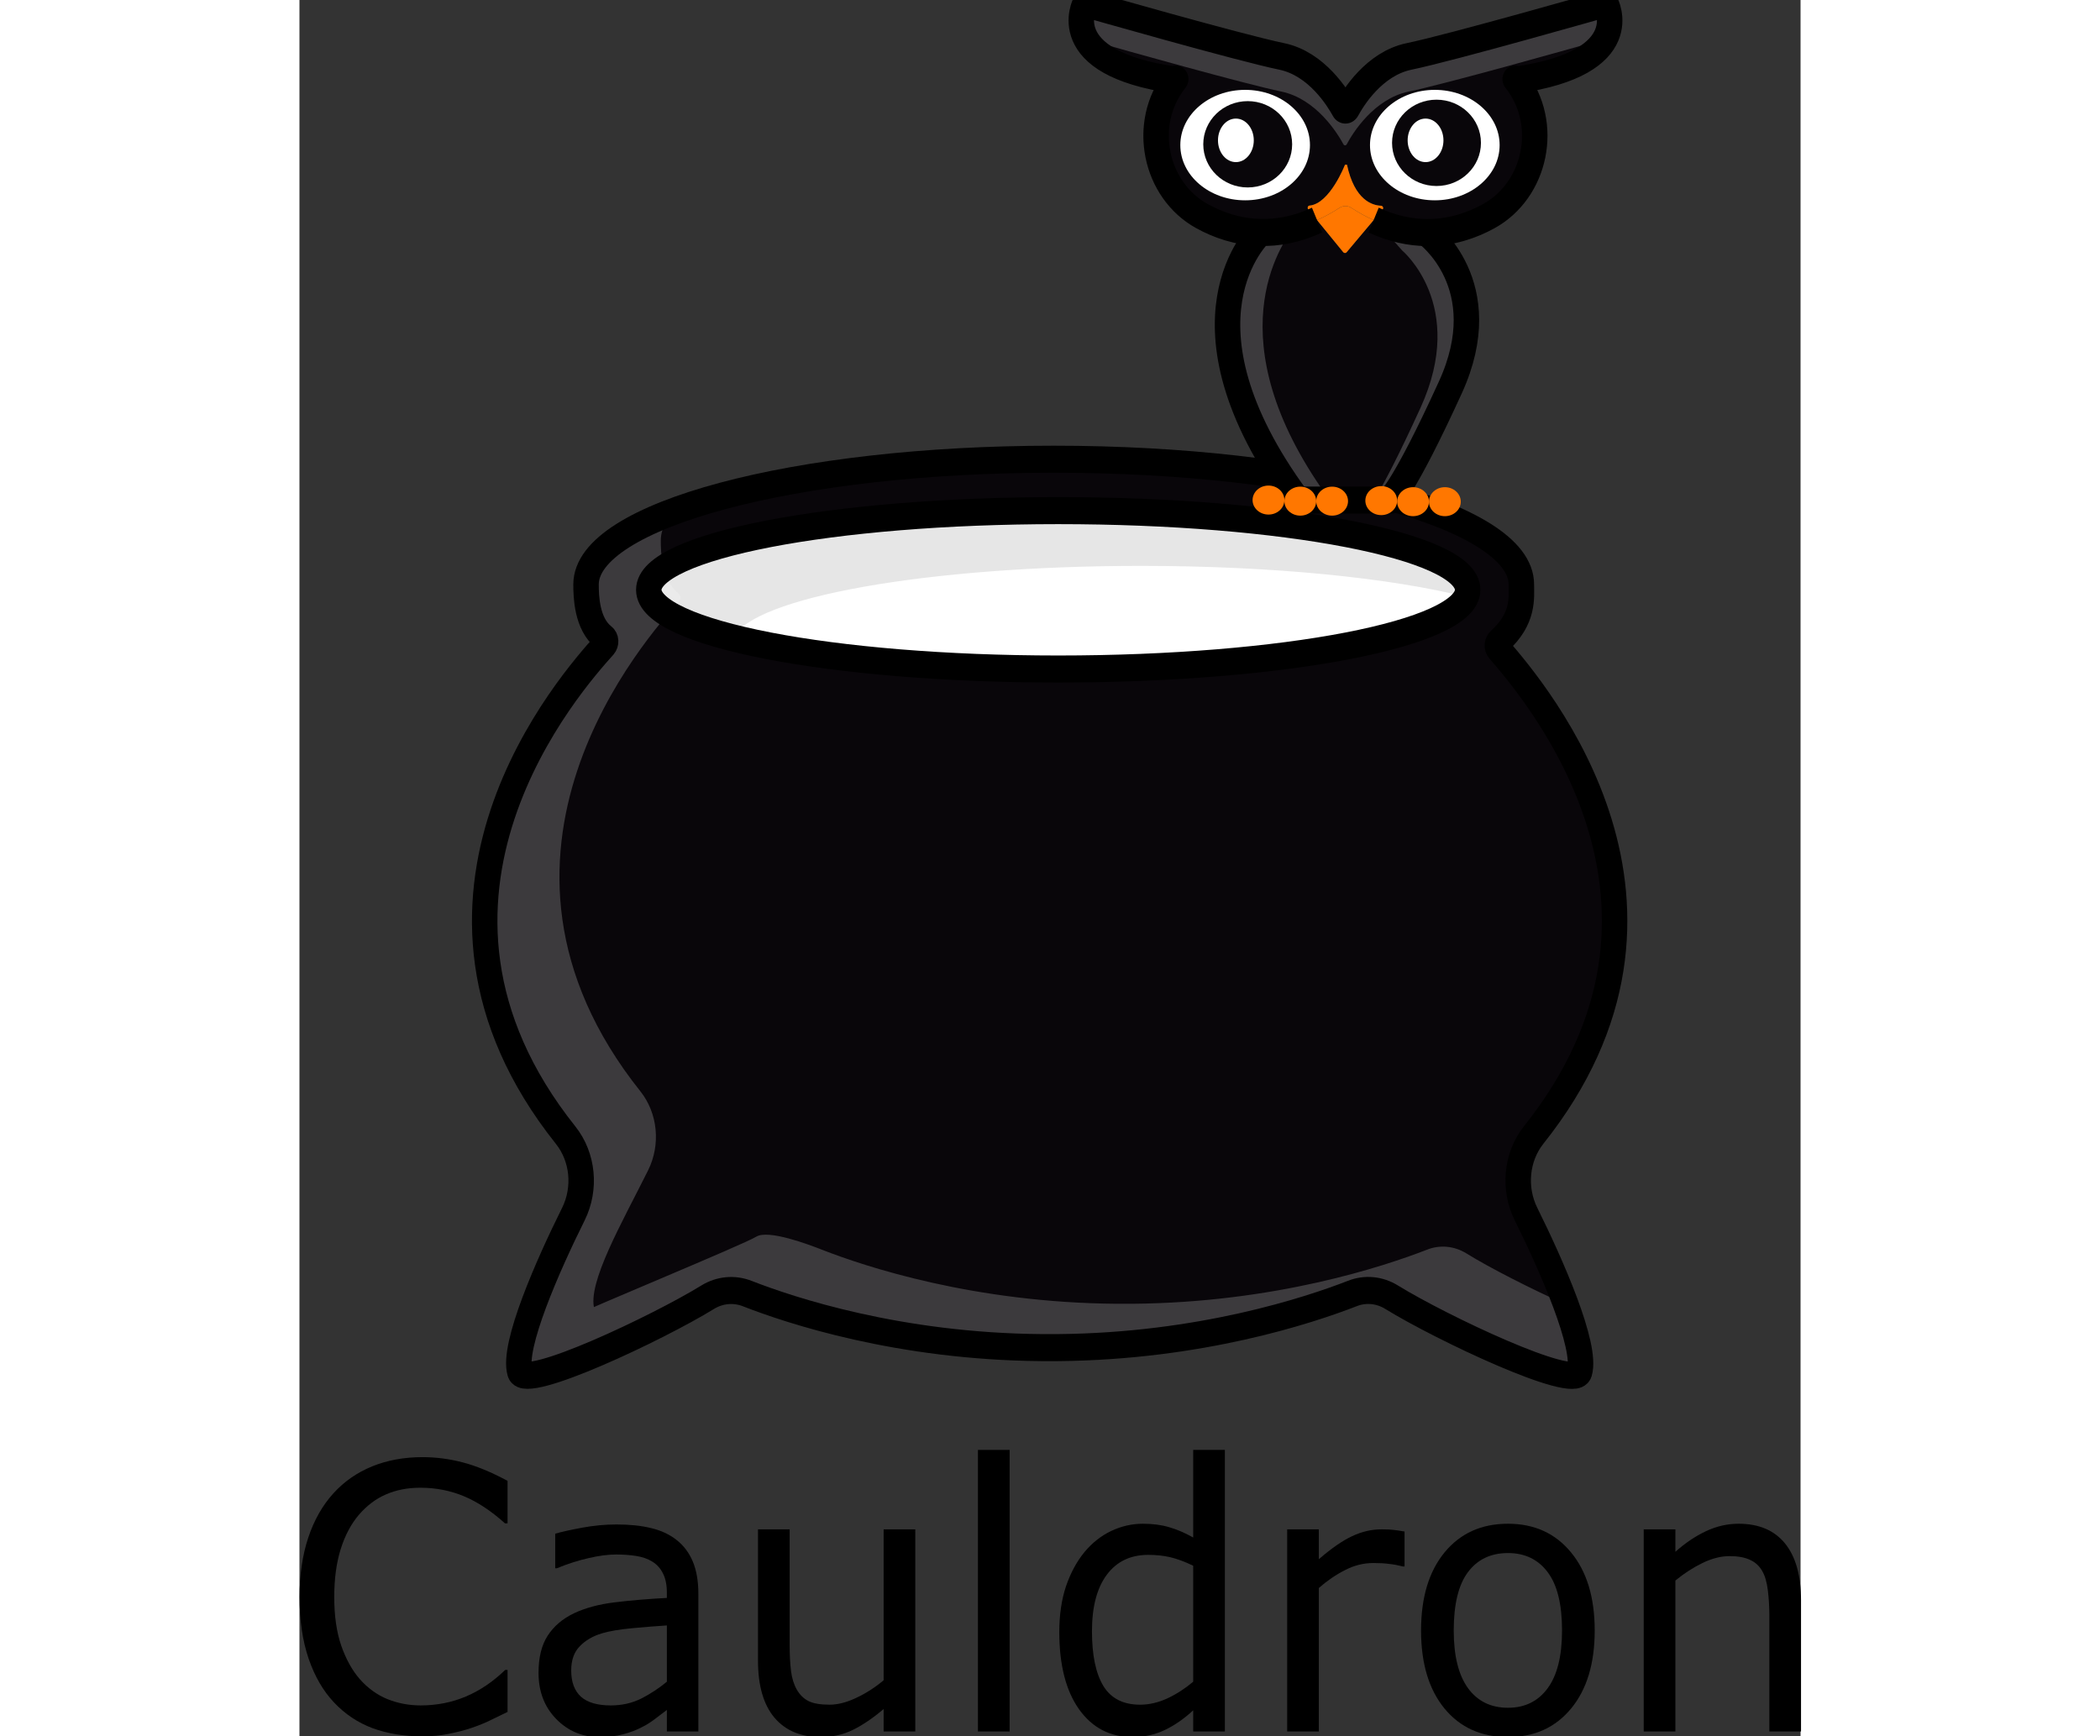
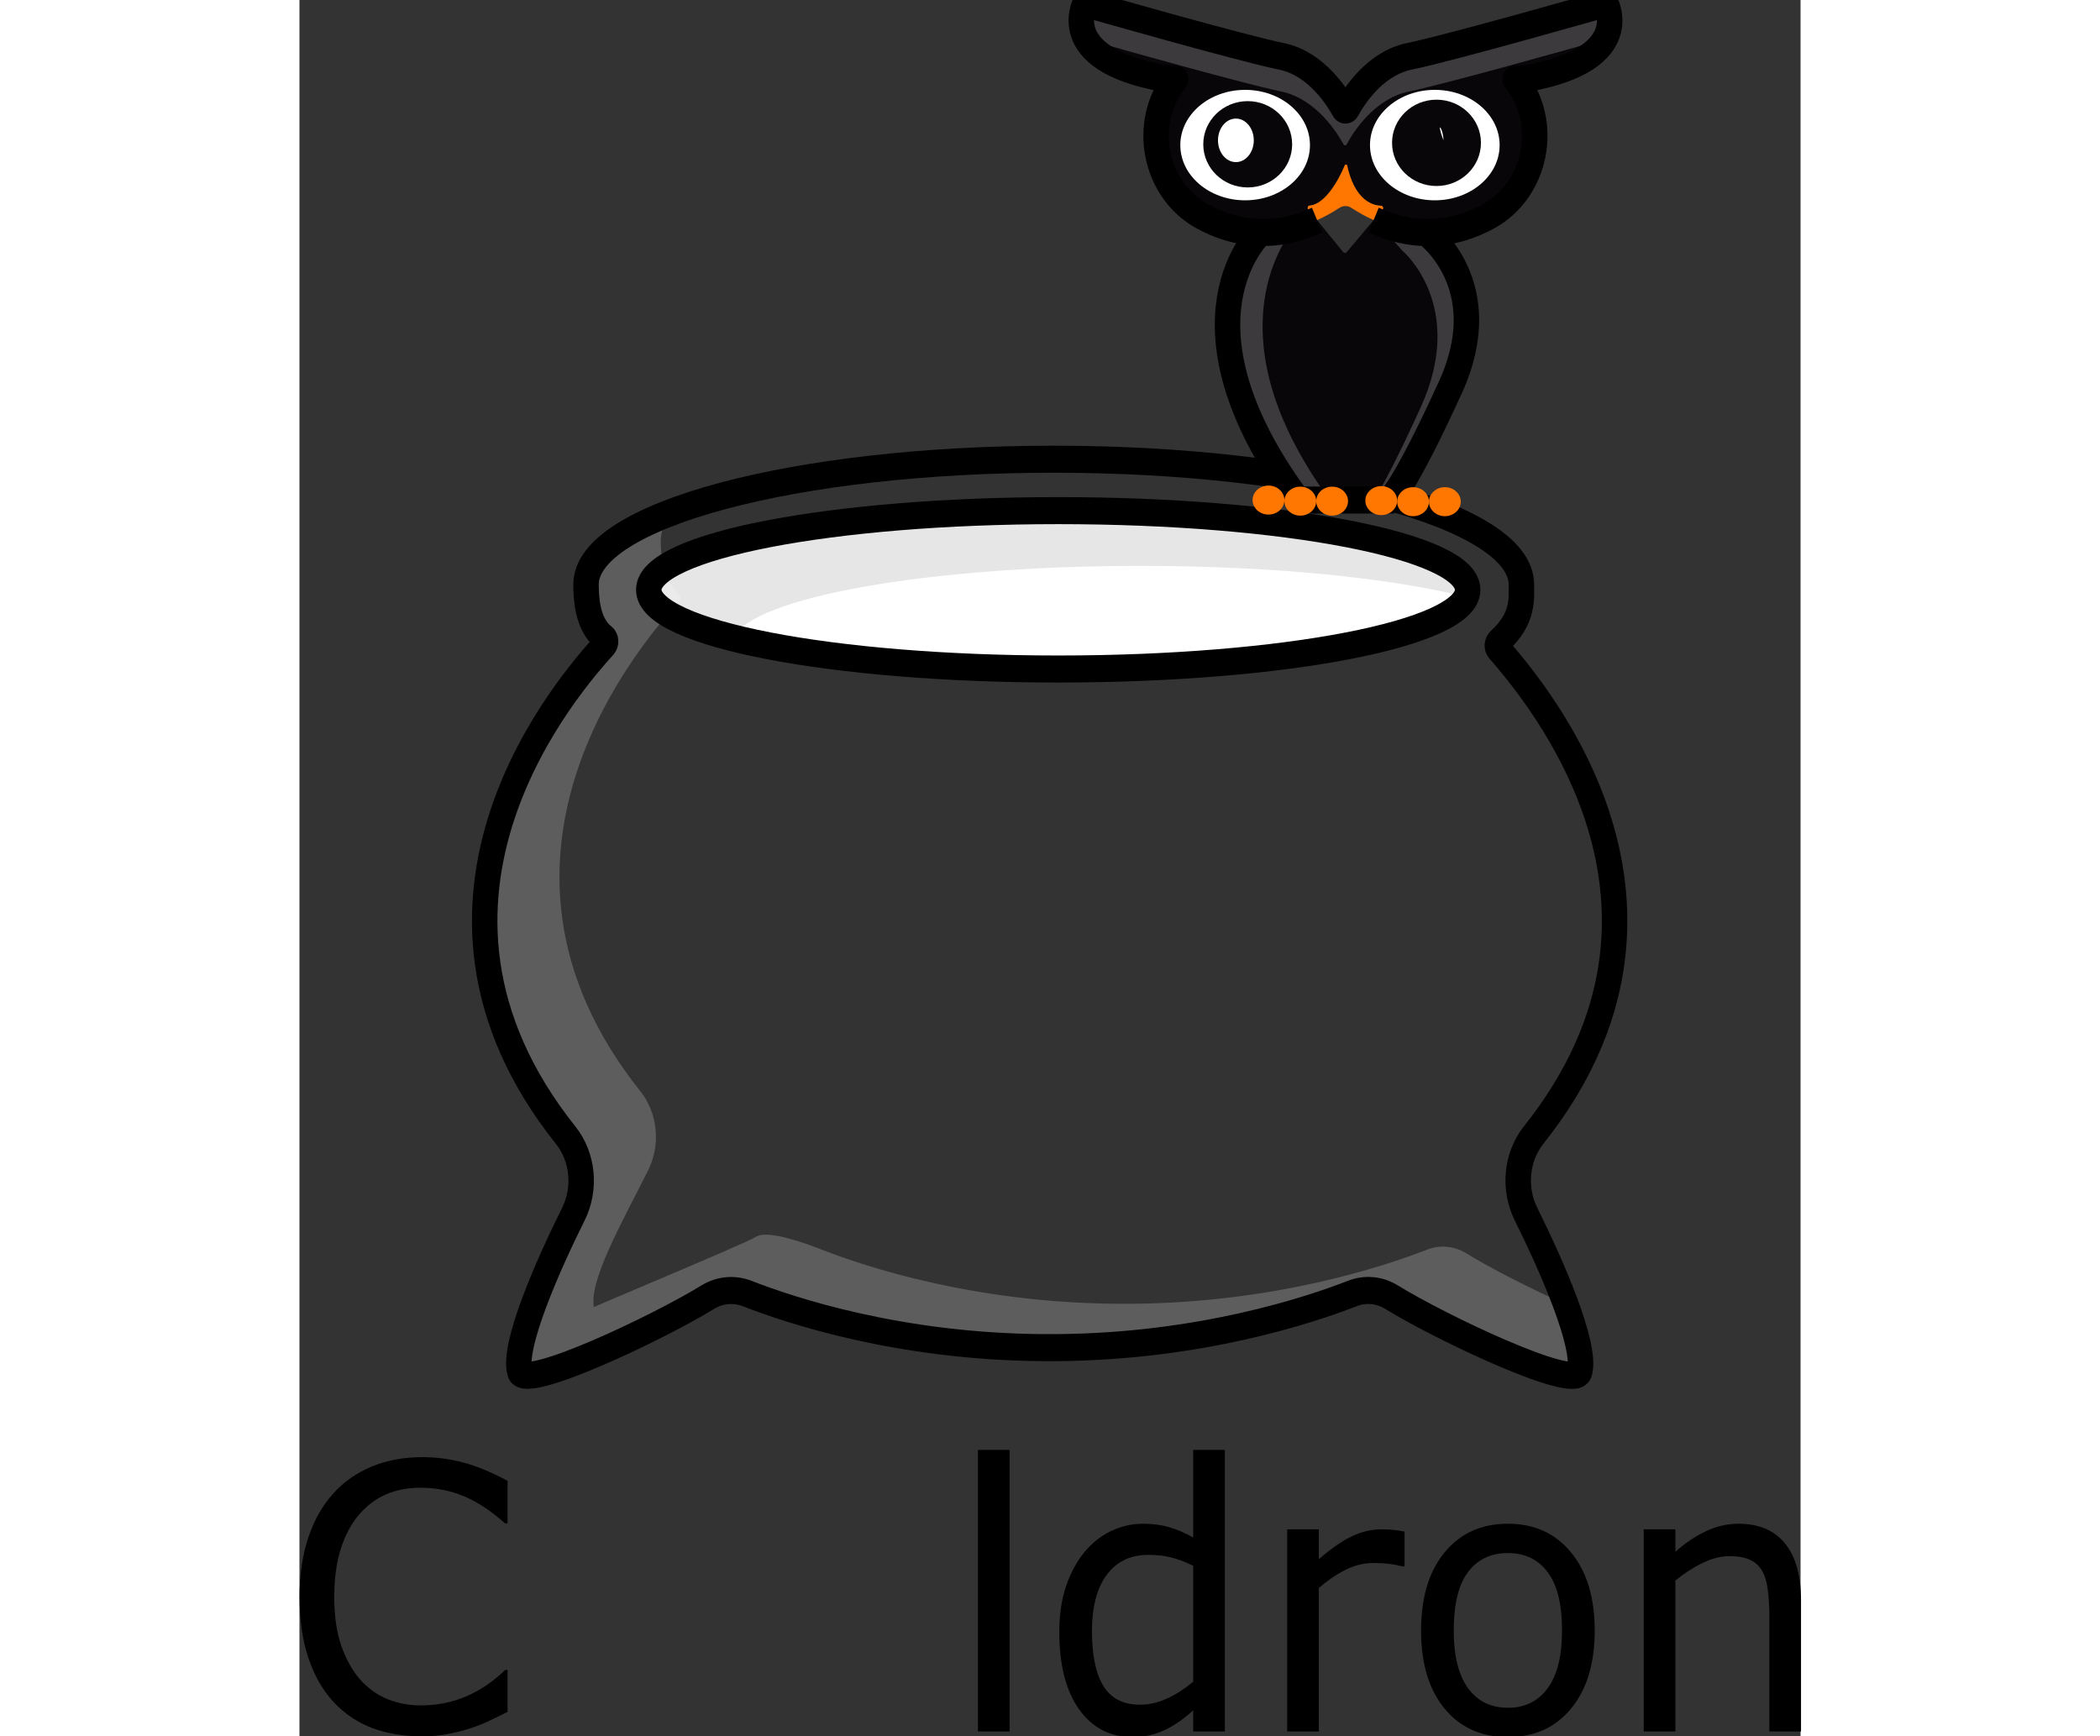
<svg xmlns="http://www.w3.org/2000/svg" xmlns:ns1="http://sodipodi.sourceforge.net/DTD/sodipodi-0.dtd" xmlns:ns2="http://www.inkscape.org/namespaces/inkscape" viewBox="228.613 47.731 790.711 914.733" height="1031.948" width="1247.937" xml:space="preserve" id="svg815" version="1.1" ns1:docname="Couldron_logo_SVG copia51.svg" ns2:version="1.1 (c68e22c387, 2021-05-23)">
  <rect x="228.613" y="47.731" width="790.711" height="914.733" fill="#333333" stroke="none" />
  <ns1:namedview id="namedview919" pagecolor="#ffffff" bordercolor="#666666" borderopacity="1.0" ns2:pageshadow="2" ns2:pageopacity="0.0" ns2:pagecheckerboard="0" showgrid="false" ns2:zoom="0.67521728" ns2:cx="585.73738" ns2:cy="515.38965" ns2:window-width="1920" ns2:window-height="986" ns2:window-x="-11" ns2:window-y="-11" ns2:window-maximized="1" ns2:current-layer="svg815" ns2:lockguides="true" />
  <defs id="defs819">
    <clipPath id="clipPath911" clipPathUnits="userSpaceOnUse">
      <path id="path909" d="M 0,773.961 H 935.953 V 0 H 0 Z" />
    </clipPath>
    <clipPath id="clipPath2805" clipPathUnits="userSpaceOnUse">
      <path id="path2803" d="m 260.023,495.171 h 86.095 v -64.273 h -86.095 z" />
    </clipPath>
    <clipPath id="clipPath2821" clipPathUnits="userSpaceOnUse">
      <path id="path2819" d="m 275.462,437.161 h 3.588 v -1.59 h -3.588 z" />
    </clipPath>
    <clipPath id="clipPath3649" clipPathUnits="userSpaceOnUse">
      <path id="path3647" d="m 329.92,515.49 h 6.78 v -20.339 h -6.78 z" />
    </clipPath>
    <clipPath id="clipPath3665" clipPathUnits="userSpaceOnUse">
      <path id="path3663" d="m 319.081,515.49 h 7.095 v -19.991 h -7.095 z" />
    </clipPath>
    <clipPath id="clipPath3685" clipPathUnits="userSpaceOnUse">
      <path id="path3683" d="m 306.945,532.109 h 41.394 v -10.706 h -41.394 z" />
    </clipPath>
  </defs>
  <g id="g7387" transform="translate(1.06444e-8,1.481)">
    <g clip-path="url(#clipPath911)" id="g907" transform="matrix(1.333,0,0,-1.333,5.287,926.124)">
      <g transform="matrix(5.03,0,0,5.341,467.342,458.256)" id="g2787">
        <path id="path2789" style="fill:#ffffff;fill-opacity:1;fill-rule:nonzero;stroke:none" d="m 0,0 c 17.771,0 32.171,-2.617 32.171,-5.86 0,-3.235 -14.4,-5.861 -32.171,-5.861 -17.762,0 -32.162,2.626 -32.162,5.861 0,3.243 14.4,5.86 32.162,5.86" />
      </g>
      <g transform="matrix(5.03,0,0,5.341,629.176,426.955)" id="g2791">
        <path id="path2793" style="fill:#e6e6e6;fill-opacity:1;fill-rule:nonzero;stroke:none" d="m 0,0 c 0,-0.173 -0.046,-0.354 -0.127,-0.526 -5.879,1.398 -15.127,2.297 -25.53,2.297 -16.789,0 -30.581,-2.334 -32.034,-5.333 -4.171,0.982 -6.642,2.217 -6.642,3.562 0,3.243 14.4,5.86 32.162,5.86 C -14.4,5.86 0,3.243 0,0" />
      </g>
      <g transform="matrix(5.03,0,0,5.341,467.342,458.256)" id="g2795">
        <g id="g4987">
-           <path id="path2797" style="fill:#09060a;fill-opacity:1;fill-rule:nonzero;stroke:none" d="m 0,0 c 17.771,0 32.171,-2.617 32.171,-5.86 0,-3.235 -14.4,-5.86 -32.171,-5.86 -17.762,0 -32.162,2.625 -32.162,5.86 0,3.243 14.4,5.86 32.162,5.86 m 37.35,-46.217 c 13.791,16.29 1.463,31.299 -2.308,35.488 -0.154,0.171 -0.3,0.335 -0.427,0.471 -0.173,0.182 -0.128,0.455 0.054,0.618 1.944,1.662 1.727,3.199 1.727,4.18 0,5.124 -16.454,9.267 -36.742,9.267 -20.296,0 -36.74,-4.143 -36.74,-9.267 0,-0.873 0.054,-2.917 1.381,-3.898 0.199,-0.145 0.209,-0.427 0.045,-0.609 -2.426,-2.553 -17.861,-18.716 -3.026,-36.25 1.373,-1.627 1.6,-3.943 0.61,-5.833 -2.009,-3.798 -4.807,-9.775 -4.207,-11.683 0.072,-0.228 0.418,-0.291 0.963,-0.228 2.744,0.318 10.539,3.871 13.782,5.751 0.954,0.555 2.09,0.654 3.126,0.272 3.38,-1.244 11.901,-3.915 23.131,-3.997 h 1.245 c 11.22,0.091 19.751,2.762 23.131,3.997 1.026,0.391 2.171,0.283 3.116,-0.272 3.897,-2.262 14.327,-6.904 14.755,-5.532 0.59,1.917 -2.199,7.886 -4.207,11.692 -0.99,1.881 -0.773,4.206 0.591,5.833" />
-         </g>
+           </g>
      </g>
      <g transform="matrix(5.03,0,0,5.341,-1067.299,-2182.193)" id="g2799">
        <g id="g2801" />
        <g id="g2813">
          <g style="opacity:0.21" id="g2811" clip-path="url(#clipPath2805)">
            <g id="g2809" transform="translate(275.862,495.171)">
              <path id="path2807" style="fill:#ffffff;fill-opacity:1;fill-rule:nonzero;stroke:none" d="m 0,0 c -4.934,-1.581 -7.877,-3.57 -7.877,-5.742 0,-0.872 0.054,-2.916 1.381,-3.898 0.199,-0.145 0.209,-0.426 0.045,-0.608 -2.426,-2.554 -17.861,-18.716 -3.026,-36.251 1.373,-1.626 1.6,-3.942 0.61,-5.832 -2.009,-3.798 -4.807,-9.776 -4.207,-11.684 0.072,-0.227 0.418,-0.291 0.963,-0.227 2.262,0.263 11.548,4.315 15.299,6.232 -2.371,-0.99 -10.309,-2.113 -10.382,-1.886 -0.6,1.908 2.215,6.493 4.222,10.291 0.991,1.889 0.764,4.206 -0.608,5.832 -14.836,17.535 0.6,33.697 3.025,36.251 0.163,0.181 0.155,0.462 -0.045,0.608 -1.327,0.981 -1.381,3.025 -1.381,3.897 0,1.054 0.7,2.072 1.981,3.017 m 69.329,-59.627 c -2.971,1.245 -6.205,2.808 -8.013,3.861 -0.945,0.554 -2.089,0.663 -3.116,0.273 -3.38,-1.236 -11.911,-3.906 -23.132,-3.997 h -1.244 c -11.229,0.081 -19.752,2.753 -23.131,3.997 -1.036,0.382 -4.222,1.52 -5.176,0.967 -1.081,-0.619 -12.981,-5.216 -14.707,-6.035 0.536,0.055 13.46,2.533 13.987,2.342 3.38,-1.244 11.901,-3.916 23.131,-3.997 h 1.245 c 11.22,0.091 19.751,2.762 23.131,3.997 1.026,0.391 2.171,0.281 3.116,-0.272 3.897,-2.263 14.327,-6.905 14.755,-5.533 0.263,0.854 -0.137,2.499 -0.846,4.397" />
            </g>
          </g>
        </g>
      </g>
      <g transform="matrix(5.03,0,0,5.341,-1067.299,-2182.193)" id="g2815">
        <g id="g2817" />
        <g id="g2829">
          <g style="opacity:0.21" id="g2827" clip-path="url(#clipPath2821)">
            <g id="g2825" transform="translate(277.533,436.68)">
-               <path id="path2823" style="fill:#ffffff;fill-opacity:1;fill-rule:nonzero;stroke:none" d="m 0,0 c -0.562,-0.327 -1.271,-0.709 -2.071,-1.108 1.19,0.49 2.425,1.045 3.589,1.589 C 0.99,0.437 0.473,0.281 0,0" />
-             </g>
+               </g>
          </g>
        </g>
      </g>
      <g transform="matrix(5.03,0,0,5.341,629.176,426.955)" id="g2831">
        <path id="path2833" style="fill:none;stroke:#000000;stroke-width:2;stroke-linecap:butt;stroke-linejoin:miter;stroke-miterlimit:10;stroke-dasharray:none;stroke-opacity:1" d="m 0,0 c 0,-3.234 -14.4,-5.86 -32.171,-5.86 -17.762,0 -32.162,2.626 -32.162,5.86 0,3.243 14.4,5.86 32.162,5.86 C -14.4,5.86 0,3.243 0,0 Z" />
      </g>
      <g transform="matrix(5.03,0,0,5.341,272.737,211.403)" id="g2835">
        <path id="path2837" style="fill:none;stroke:#000000;stroke-width:2;stroke-linecap:butt;stroke-linejoin:miter;stroke-miterlimit:10;stroke-dasharray:none;stroke-opacity:1" d="m 0,0 c 1.372,-1.627 1.6,-3.943 0.609,-5.833 -2.008,-3.798 -4.806,-9.775 -4.207,-11.684 0.427,-1.38 10.858,3.271 14.745,5.524 0.955,0.555 2.09,0.654 3.126,0.272 3.38,-1.244 11.902,-3.915 23.131,-3.997 h 1.245 c 11.22,0.091 19.751,2.762 23.131,3.997 1.027,0.391 2.171,0.283 3.116,-0.272 3.898,-2.262 14.328,-6.904 14.755,-5.532 0.59,1.917 -2.199,7.885 -4.207,11.692 -0.99,1.881 -0.772,4.206 0.591,5.833 14.373,16.98 0.372,32.57 -2.734,35.959 -0.173,0.182 -0.128,0.454 0.053,0.618 1.945,1.662 1.727,3.198 1.727,4.179 0,5.125 -16.453,9.267 -36.741,9.267 C 18.044,50.023 1.6,45.881 1.6,40.756 1.6,39.884 1.653,37.84 2.98,36.858 3.18,36.714 3.189,36.432 3.025,36.25 0.6,33.697 -14.836,17.534 0,0 Z" />
      </g>
      <g transform="matrix(5.03,0,0,5.341,612.837,568.116)" id="g3639">
        <path id="path3641" style="fill:#09060a;fill-opacity:1;fill-rule:nonzero;stroke:none" d="m 0,0 c 0,0 5.58,-3.833 1.891,-11.447 -3.69,-7.614 -4.773,-8.34 -4.773,-8.34 h -7.205 C -20.472,-6.501 -13.041,0 -13.041,0 v 0.02 c 1.349,-0.041 2.841,0.205 4.456,0.91 l 2.064,-2.382 c 0.072,-0.071 0.195,-0.071 0.256,0 L -4.139,0.93 C -2.657,0.286 -1.268,0.02 0,0.01 Z" />
      </g>
      <g transform="matrix(5.03,0,0,5.341,-1067.299,-2182.193)" id="g3643">
        <g id="g3645" />
        <g id="g3657">
          <g style="opacity:0.21" id="g3655" clip-path="url(#clipPath3649)">
            <g id="g3653" transform="translate(335.439,503.491)">
              <path id="path3651" style="fill:#ffffff;fill-opacity:1;fill-rule:nonzero;stroke:none" d="m 0,0 c -3.689,-7.614 -4.772,-8.34 -4.772,-8.34 h -0.747 c 0.747,1.175 1.901,3.23 3.649,6.837 3.689,7.614 -1.451,11.642 -1.451,11.642 l -0.256,0.275 -1.482,1.584 c 1.124,-0.367 2.177,-0.531 3.168,-0.541 v -0.011 c 0,0 5.58,-3.832 1.891,-11.446" />
            </g>
          </g>
        </g>
      </g>
      <g transform="matrix(5.03,0,0,5.341,-1067.299,-2182.193)" id="g3659">
        <g id="g3661" />
        <g id="g3673">
          <g style="opacity:0.21" id="g3671" clip-path="url(#clipPath3665)">
            <g id="g3669" transform="translate(326.176,495.498)">
              <path id="path3667" style="fill:#ffffff;fill-opacity:1;fill-rule:nonzero;stroke:none" d="m 0,0 h -1.563 c -10.384,13.297 -2.964,19.787 -2.964,19.787 v 0.021 c 0.674,-0.021 1.38,0.03 2.115,0.183 C -3.659,18.571 -8.748,11.539 0,0" />
            </g>
          </g>
        </g>
      </g>
      <g transform="matrix(5.03,0,0,5.341,683.789,658.676)" id="g3675">
        <path id="path3677" style="fill:#09060a;fill-opacity:1;fill-rule:nonzero;stroke:none" d="m 0,0 c 0,0 2.3,-4.129 -7.287,-5.406 0,0 0.082,-0.092 0.225,-0.256 2.667,-3.239 1.583,-8.146 -2.147,-10.077 -1.298,-0.675 -2.964,-1.227 -4.895,-1.206 -1.268,0.009 -2.658,0.276 -4.139,0.92 l 0.705,0.787 c 0.092,0.101 0.02,0.265 -0.123,0.275 -0.675,0.021 -2.085,0.409 -2.678,3.036 h -0.153 c 0,0 -1.186,-2.892 -2.79,-3.025 -0.133,-0.011 -0.184,-0.174 -0.103,-0.277 l 0.696,-0.796 c -1.616,-0.705 -3.108,-0.951 -4.457,-0.911 -1.798,0.032 -3.341,0.563 -4.568,1.197 -3.73,1.931 -4.814,6.838 -2.137,10.077 0.134,0.164 0.215,0.256 0.215,0.256 -9.576,1.277 -7.276,5.406 -7.276,5.406 0,0 12.172,-3.28 15.453,-3.914 2.76,-0.542 4.415,-3.107 4.875,-3.895 0.051,-0.101 0.194,-0.101 0.256,0 0.449,0.788 2.105,3.353 4.864,3.895 C -12.183,-3.28 0,0 0,0" />
      </g>
      <g transform="matrix(5.03,0,0,5.341,-1067.299,-2182.193)" id="g3679">
        <g id="g3681" />
        <g id="g3693">
          <g style="opacity:0.21" id="g3691" clip-path="url(#clipPath3685)">
            <g id="g3689" transform="translate(347.485,529.124)">
              <path id="path3687" style="fill:#ffffff;fill-opacity:1;fill-rule:nonzero;stroke:none" d="m 0,0 c -2.515,-0.674 -12.009,-3.188 -14.851,-3.74 -2.759,-0.552 -4.415,-3.108 -4.865,-3.905 -0.06,-0.102 -0.204,-0.102 -0.255,0 -0.46,0.797 -2.116,3.353 -4.875,3.905 -2.841,0.552 -12.336,3.066 -14.841,3.74 -1.451,1.472 -0.613,2.984 -0.613,2.984 0,0 12.173,-3.291 15.454,-3.924 2.759,-0.541 4.415,-3.097 4.875,-3.884 0.051,-0.102 0.195,-0.102 0.255,0 0.45,0.787 2.106,3.343 4.865,3.884 3.282,0.633 15.464,3.924 15.464,3.924 C 0.613,2.984 1.451,1.472 0,0" />
            </g>
          </g>
        </g>
      </g>
      <g transform="matrix(5.03,0,0,5.341,583.17,577.937)" id="g3695">
-         <path id="path3697" style="fill:#ff7700;fill-opacity:1;fill-rule:nonzero;stroke:none" d="m 0,0 c 0.604,-0.367 1.187,-0.674 1.759,-0.909 l -2.126,-2.382 c -0.062,-0.071 -0.185,-0.071 -0.256,0 l -2.065,2.382 C -2.115,-0.674 -1.522,-0.367 -0.919,0 -0.633,0.174 -0.275,0.174 0,0" />
-       </g>
+         </g>
      <g transform="matrix(5.03,0,0,5.341,592.018,573.081)" id="g3699">
        <path id="path3701" style="fill:#ff7700;fill-opacity:1;fill-rule:nonzero;stroke:none" d="m 0,0 c -0.572,0.235 -1.155,0.542 -1.759,0.909 -0.275,0.174 -0.633,0.174 -0.919,0 C -3.281,0.542 -3.874,0.235 -4.446,0 l -0.696,0.797 c -0.081,0.102 -0.03,0.265 0.103,0.276 1.604,0.133 2.79,3.026 2.79,3.026 h 0.153 C -1.503,1.472 -0.093,1.083 0.582,1.062 0.726,1.053 0.797,0.889 0.705,0.787 Z" />
      </g>
      <g transform="matrix(5.03,0,0,5.341,592.018,573.081)" id="g3703">
        <path id="path3705" style="fill:none;stroke:#000000;stroke-width:2;stroke-linecap:butt;stroke-linejoin:miter;stroke-miterlimit:10;stroke-dasharray:none;stroke-opacity:1" d="m 0,0 c 1.481,-0.644 2.871,-0.91 4.139,-0.92 1.931,-0.02 3.597,0.531 4.895,1.206 3.731,1.932 4.815,6.838 2.147,10.077 -0.143,0.164 0,0 0,0 9.587,1.278 7.062,5.662 7.062,5.662 0,0 -12.182,-3.28 -15.464,-3.914 -2.758,-0.542 -4.415,-3.107 -4.864,-3.894 -0.061,-0.102 -0.205,-0.102 -0.256,0 -0.46,0.787 -2.115,3.352 -4.875,3.894 -3.281,0.634 -15.453,3.914 -15.453,3.914 0,0 -2.515,-4.384 7.062,-5.662 0,0 0.133,0.164 0,0 -2.678,-3.239 -1.594,-8.145 2.136,-10.077 1.227,-0.634 2.77,-1.165 4.569,-1.196 1.348,-0.04 2.84,0.205 4.456,0.91" />
      </g>
      <g transform="matrix(5.03,0,0,5.341,547.235,568.116)" id="g3707">
        <path id="path3709" style="fill:none;stroke:#000000;stroke-width:2;stroke-linecap:butt;stroke-linejoin:miter;stroke-miterlimit:10;stroke-dasharray:none;stroke-opacity:1" d="m 0,0 c 0,0 -7.431,-6.501 2.954,-19.787 h 7.205 c 0,0 1.083,0.726 4.773,8.34 C 18.621,-3.833 13.041,0 13.041,0" />
      </g>
      <g transform="matrix(5.03,0,0,5.341,569.327,462.001)" id="g3711">
        <path id="path3713" style="fill:#ff7700;fill-opacity:1;fill-rule:nonzero;stroke:none" d="m 0,0 c 0,-0.592 -0.56,-1.072 -1.25,-1.072 -0.69,0 -1.25,0.48 -1.25,1.072 0,0.593 0.56,1.073 1.25,1.073 C -0.56,1.073 0,0.593 0,0" />
      </g>
      <g transform="matrix(5.03,0,0,5.341,581.898,462.001)" id="g3715">
        <path id="path3717" style="fill:#ff7700;fill-opacity:1;fill-rule:nonzero;stroke:none" d="m 0,0 c 0,-0.592 -0.56,-1.072 -1.25,-1.072 -0.689,0 -1.249,0.48 -1.249,1.072 0,0.593 0.56,1.073 1.249,1.073 C -0.56,1.073 0,0.593 0,0" />
      </g>
      <g transform="matrix(5.03,0,0,5.341,556.751,462.429)" id="g3719">
        <path id="path3721" style="fill:#ff7700;fill-opacity:1;fill-rule:nonzero;stroke:none" d="m 0,0 c 0,-0.593 -0.559,-1.073 -1.249,-1.073 -0.69,0 -1.25,0.48 -1.25,1.073 0,0.593 0.56,1.073 1.25,1.073 C -0.559,1.073 0,0.593 0,0" />
      </g>
      <g transform="matrix(5.03,0,0,5.341,613.883,461.788)" id="g3723">
        <path id="path3725" style="fill:#ff7700;fill-opacity:1;fill-rule:nonzero;stroke:none" d="m 0,0 c 0,-0.592 -0.56,-1.072 -1.25,-1.072 -0.689,0 -1.249,0.48 -1.249,1.072 0,0.593 0.56,1.073 1.249,1.073 C -0.56,1.073 0,0.593 0,0" />
      </g>
      <g transform="matrix(5.03,0,0,5.341,626.454,461.788)" id="g3727">
        <path id="path3729" style="fill:#ff7700;fill-opacity:1;fill-rule:nonzero;stroke:none" d="m 0,0 c 0,-0.592 -0.56,-1.072 -1.25,-1.072 -0.689,0 -1.249,0.48 -1.249,1.072 0,0.593 0.56,1.073 1.249,1.073 C -0.56,1.073 0,0.593 0,0" />
      </g>
      <g transform="matrix(5.03,0,0,5.341,601.312,462.215)" id="g3731">
        <path id="path3733" style="fill:#ff7700;fill-opacity:1;fill-rule:nonzero;stroke:none" d="m 0,0 c 0,-0.593 -0.56,-1.073 -1.25,-1.073 -0.69,0 -1.249,0.48 -1.249,1.073 0,0.593 0.559,1.073 1.249,1.073 C -0.56,1.073 0,0.593 0,0" />
      </g>
      <g transform="matrix(5.03,0,0,5.341,566.856,602.724)" id="g3735">
        <path id="path3737" style="fill:#ffffff;fill-opacity:1;fill-rule:nonzero;stroke:none" d="m 0,0 c 0,-2.257 -2.28,-4.086 -5.093,-4.086 -2.811,0 -5.092,1.829 -5.092,4.086 0,2.258 2.281,4.087 5.092,4.087 C -2.28,4.087 0,2.258 0,0" />
      </g>
      <g transform="matrix(5.03,0,0,5.341,559.816,603.042)" id="g3739">
        <path id="path3741" style="fill:#09060a;fill-opacity:1;fill-rule:nonzero;stroke:none" d="m 0,0 c 0,-1.764 -1.563,-3.193 -3.492,-3.193 -1.928,0 -3.491,1.429 -3.491,3.193 0,1.764 1.563,3.194 3.491,3.194 C -1.563,3.194 0,1.764 0,0" />
      </g>
      <g transform="matrix(5.03,0,0,5.341,544.656,604.602)" id="g3743">
        <path id="path3745" style="fill:#ffffff;fill-opacity:1;fill-rule:nonzero;stroke:none" d="m 0,0 c 0,-0.89 -0.63,-1.611 -1.406,-1.611 -0.778,0 -1.407,0.721 -1.407,1.611 0,0.89 0.629,1.611 1.407,1.611 C -0.63,1.611 0,0.89 0,0" />
      </g>
      <g transform="matrix(5.03,0,0,5.341,641.806,602.724)" id="g3747">
        <path id="path3749" style="fill:#ffffff;fill-opacity:1;fill-rule:nonzero;stroke:none" d="m 0,0 c 0,-2.257 -2.28,-4.086 -5.093,-4.086 -2.811,0 -5.092,1.829 -5.092,4.086 0,2.258 2.281,4.087 5.092,4.087 C -2.28,4.087 0,2.258 0,0" />
      </g>
      <g transform="matrix(5.03,0,0,5.341,634.423,603.613)" id="g3751">
        <path id="path3753" style="fill:#09060a;fill-opacity:1;fill-rule:nonzero;stroke:none" d="m 0,0 c 0,-1.764 -1.563,-3.194 -3.492,-3.194 -1.929,0 -3.492,1.43 -3.492,3.194 0,1.764 1.563,3.194 3.492,3.194 C -1.563,3.194 0,1.764 0,0" />
      </g>
      <g transform="matrix(5.03,0,0,5.341,619.607,604.602)" id="g3755">
-         <path id="path3757" style="fill:#ffffff;fill-opacity:1;fill-rule:nonzero;stroke:none" d="m 0,0 c 0,-0.89 -0.63,-1.611 -1.406,-1.611 -0.778,0 -1.407,0.721 -1.407,1.611 0,0.89 0.629,1.611 1.407,1.611 C -0.63,1.611 0,0.89 0,0" />
+         <path id="path3757" style="fill:#ffffff;fill-opacity:1;fill-rule:nonzero;stroke:none" d="m 0,0 C -0.63,1.611 0,0.89 0,0" />
      </g>
    </g>
  </g>
  <g id="g7307" transform="translate(28.582)">
    <g aria-label="Cauldron" transform="scale(0.965,1.037)" id="text2345" style="font-size:188.282px;line-height:1.25;stroke-width:4.707">
      <path d="m 320.878,915.764 q -5.056,2.206 -9.193,4.137 -4.045,1.931 -10.664,4.045 -5.608,1.747 -12.227,2.942 -6.527,1.287 -14.434,1.287 -14.893,0 -27.121,-4.137 -12.135,-4.229 -21.145,-13.147 -8.826,-8.734 -13.79,-22.156 -4.964,-13.514 -4.964,-31.35 0,-16.916 4.781,-30.246 4.781,-13.331 13.79,-22.524 8.734,-8.918 21.053,-13.606 12.411,-4.689 27.488,-4.689 11.032,0 21.972,2.666 11.032,2.666 24.455,9.377 v 21.605 h -1.379 q -11.308,-9.469 -22.432,-13.79 -11.124,-4.321 -23.811,-4.321 -10.389,0 -18.755,3.402 -8.274,3.31 -14.801,10.389 -6.343,6.895 -9.929,17.468 -3.494,10.481 -3.494,24.271 0,14.434 3.861,24.822 3.953,10.389 10.113,16.916 6.435,6.803 14.985,10.113 8.642,3.218 18.203,3.218 13.147,0 24.638,-4.505 11.492,-4.505 21.513,-13.514 h 1.287 z" id="path460" />
-       <path d="m 425.039,925.693 h -17.192 v -10.94 q -2.298,1.563 -6.252,4.413 -3.861,2.758 -7.539,4.413 -4.321,2.115 -9.929,3.494 -5.608,1.471 -13.147,1.471 -13.882,0 -23.535,-9.193 -9.653,-9.193 -9.653,-23.443 0,-11.676 4.964,-18.847 5.056,-7.263 14.342,-11.4 9.377,-4.137 22.524,-5.608 13.147,-1.471 28.224,-2.206 v -2.666 q 0,-5.884 -2.114,-9.745 -2.023,-3.861 -5.884,-6.068 -3.677,-2.115 -8.826,-2.85 -5.148,-0.735 -10.756,-0.735 -6.803,0 -15.169,1.839 -8.366,1.747 -17.284,5.148 h -0.919 V 825.208 q 5.056,-1.379 14.618,-3.034 9.561,-1.655 18.847,-1.655 10.848,0 18.847,1.839 8.09,1.747 13.974,6.068 5.792,4.229 8.826,10.94 3.034,6.711 3.034,16.64 z m -17.192,-25.282 v -28.592 q -7.906,0.46 -18.663,1.379 -10.664,0.919 -16.916,2.666 -7.447,2.115 -12.043,6.619 -4.597,4.413 -4.597,12.227 0,8.826 5.332,13.331 5.332,4.413 16.272,4.413 9.102,0 16.64,-3.494 7.539,-3.585 13.974,-8.55 z" id="path462" />
-       <path d="m 543.451,925.693 h -17.284 V 914.293 q -8.734,6.895 -16.732,10.572 -7.998,3.677 -17.651,3.677 -16.18,0 -25.19,-9.837 -9.01,-9.929 -9.01,-29.051 v -66.653 h 17.284 v 58.47 q 0,7.814 0.735,13.422 0.735,5.516 3.126,9.469 2.482,4.045 6.435,5.884 3.953,1.839 11.492,1.839 6.711,0 14.618,-3.494 7.998,-3.494 14.893,-8.918 v -76.673 h 17.284 z" id="path464" />
      <path d="M 594.935,925.693 H 577.651 V 782.643 h 17.284 z" id="path466" />
      <path d="m 712.427,925.693 h -17.284 v -10.756 q -7.447,6.435 -15.537,10.021 -8.09,3.585 -17.559,3.585 -18.387,0 -29.235,-14.158 -10.756,-14.158 -10.756,-39.256 0,-13.055 3.677,-23.259 3.769,-10.205 10.113,-17.376 6.252,-6.987 14.526,-10.664 8.366,-3.677 17.284,-3.677 8.09,0 14.342,1.747 6.252,1.655 13.147,5.24 V 782.643 h 17.284 z m -17.284,-25.282 v -58.93 q -6.987,-3.126 -12.503,-4.321 -5.516,-1.195 -12.043,-1.195 -14.526,0 -22.616,10.113 -8.09,10.113 -8.09,28.684 0,18.295 6.252,27.856 6.252,9.469 20.042,9.469 7.355,0 14.893,-3.218 7.539,-3.31 14.066,-8.458 z" id="path468" />
      <path d="m 810.521,841.848 h -0.919 q -3.861,-0.919 -7.539,-1.287 -3.585,-0.46 -8.55,-0.46 -7.998,0 -15.445,3.585 -7.447,3.494 -14.342,9.102 v 72.904 H 746.443 V 823.002 h 17.284 v 15.169 q 10.297,-8.274 18.111,-11.676 7.906,-3.494 16.089,-3.494 4.505,0 6.527,0.276 2.023,0.184 6.068,0.827 z" id="path470" />
      <path d="m 914.315,874.393 q 0,25.098 -12.871,39.624 -12.871,14.526 -34.475,14.526 -21.788,0 -34.659,-14.526 -12.779,-14.526 -12.779,-39.624 0,-25.098 12.779,-39.624 12.871,-14.618 34.659,-14.618 21.605,0 34.475,14.618 12.871,14.526 12.871,39.624 z m -17.835,0 q 0,-19.95 -7.814,-29.603 -7.814,-9.745 -21.697,-9.745 -14.066,0 -21.88,9.745 -7.723,9.653 -7.723,29.603 0,19.306 7.814,29.327 7.814,9.929 21.788,9.929 13.79,0 21.605,-9.837 7.906,-9.929 7.906,-29.419 z" id="path472" />
      <path d="m 1026.935,925.693 h -17.284 V 867.222 q 0,-7.079 -0.827,-13.239 -0.827,-6.252 -3.034,-9.745 -2.298,-3.861 -6.619,-5.7 -4.321,-1.931 -11.216,-1.931 -7.079,0 -14.801,3.494 -7.723,3.494 -14.801,8.918 v 76.673 h -17.284 V 823.002 h 17.284 v 11.4 q 8.09,-6.711 16.732,-10.481 8.642,-3.769 17.743,-3.769 16.64,0 25.374,10.021 8.734,10.021 8.734,28.867 z" id="path474" />
    </g>
  </g>
</svg>